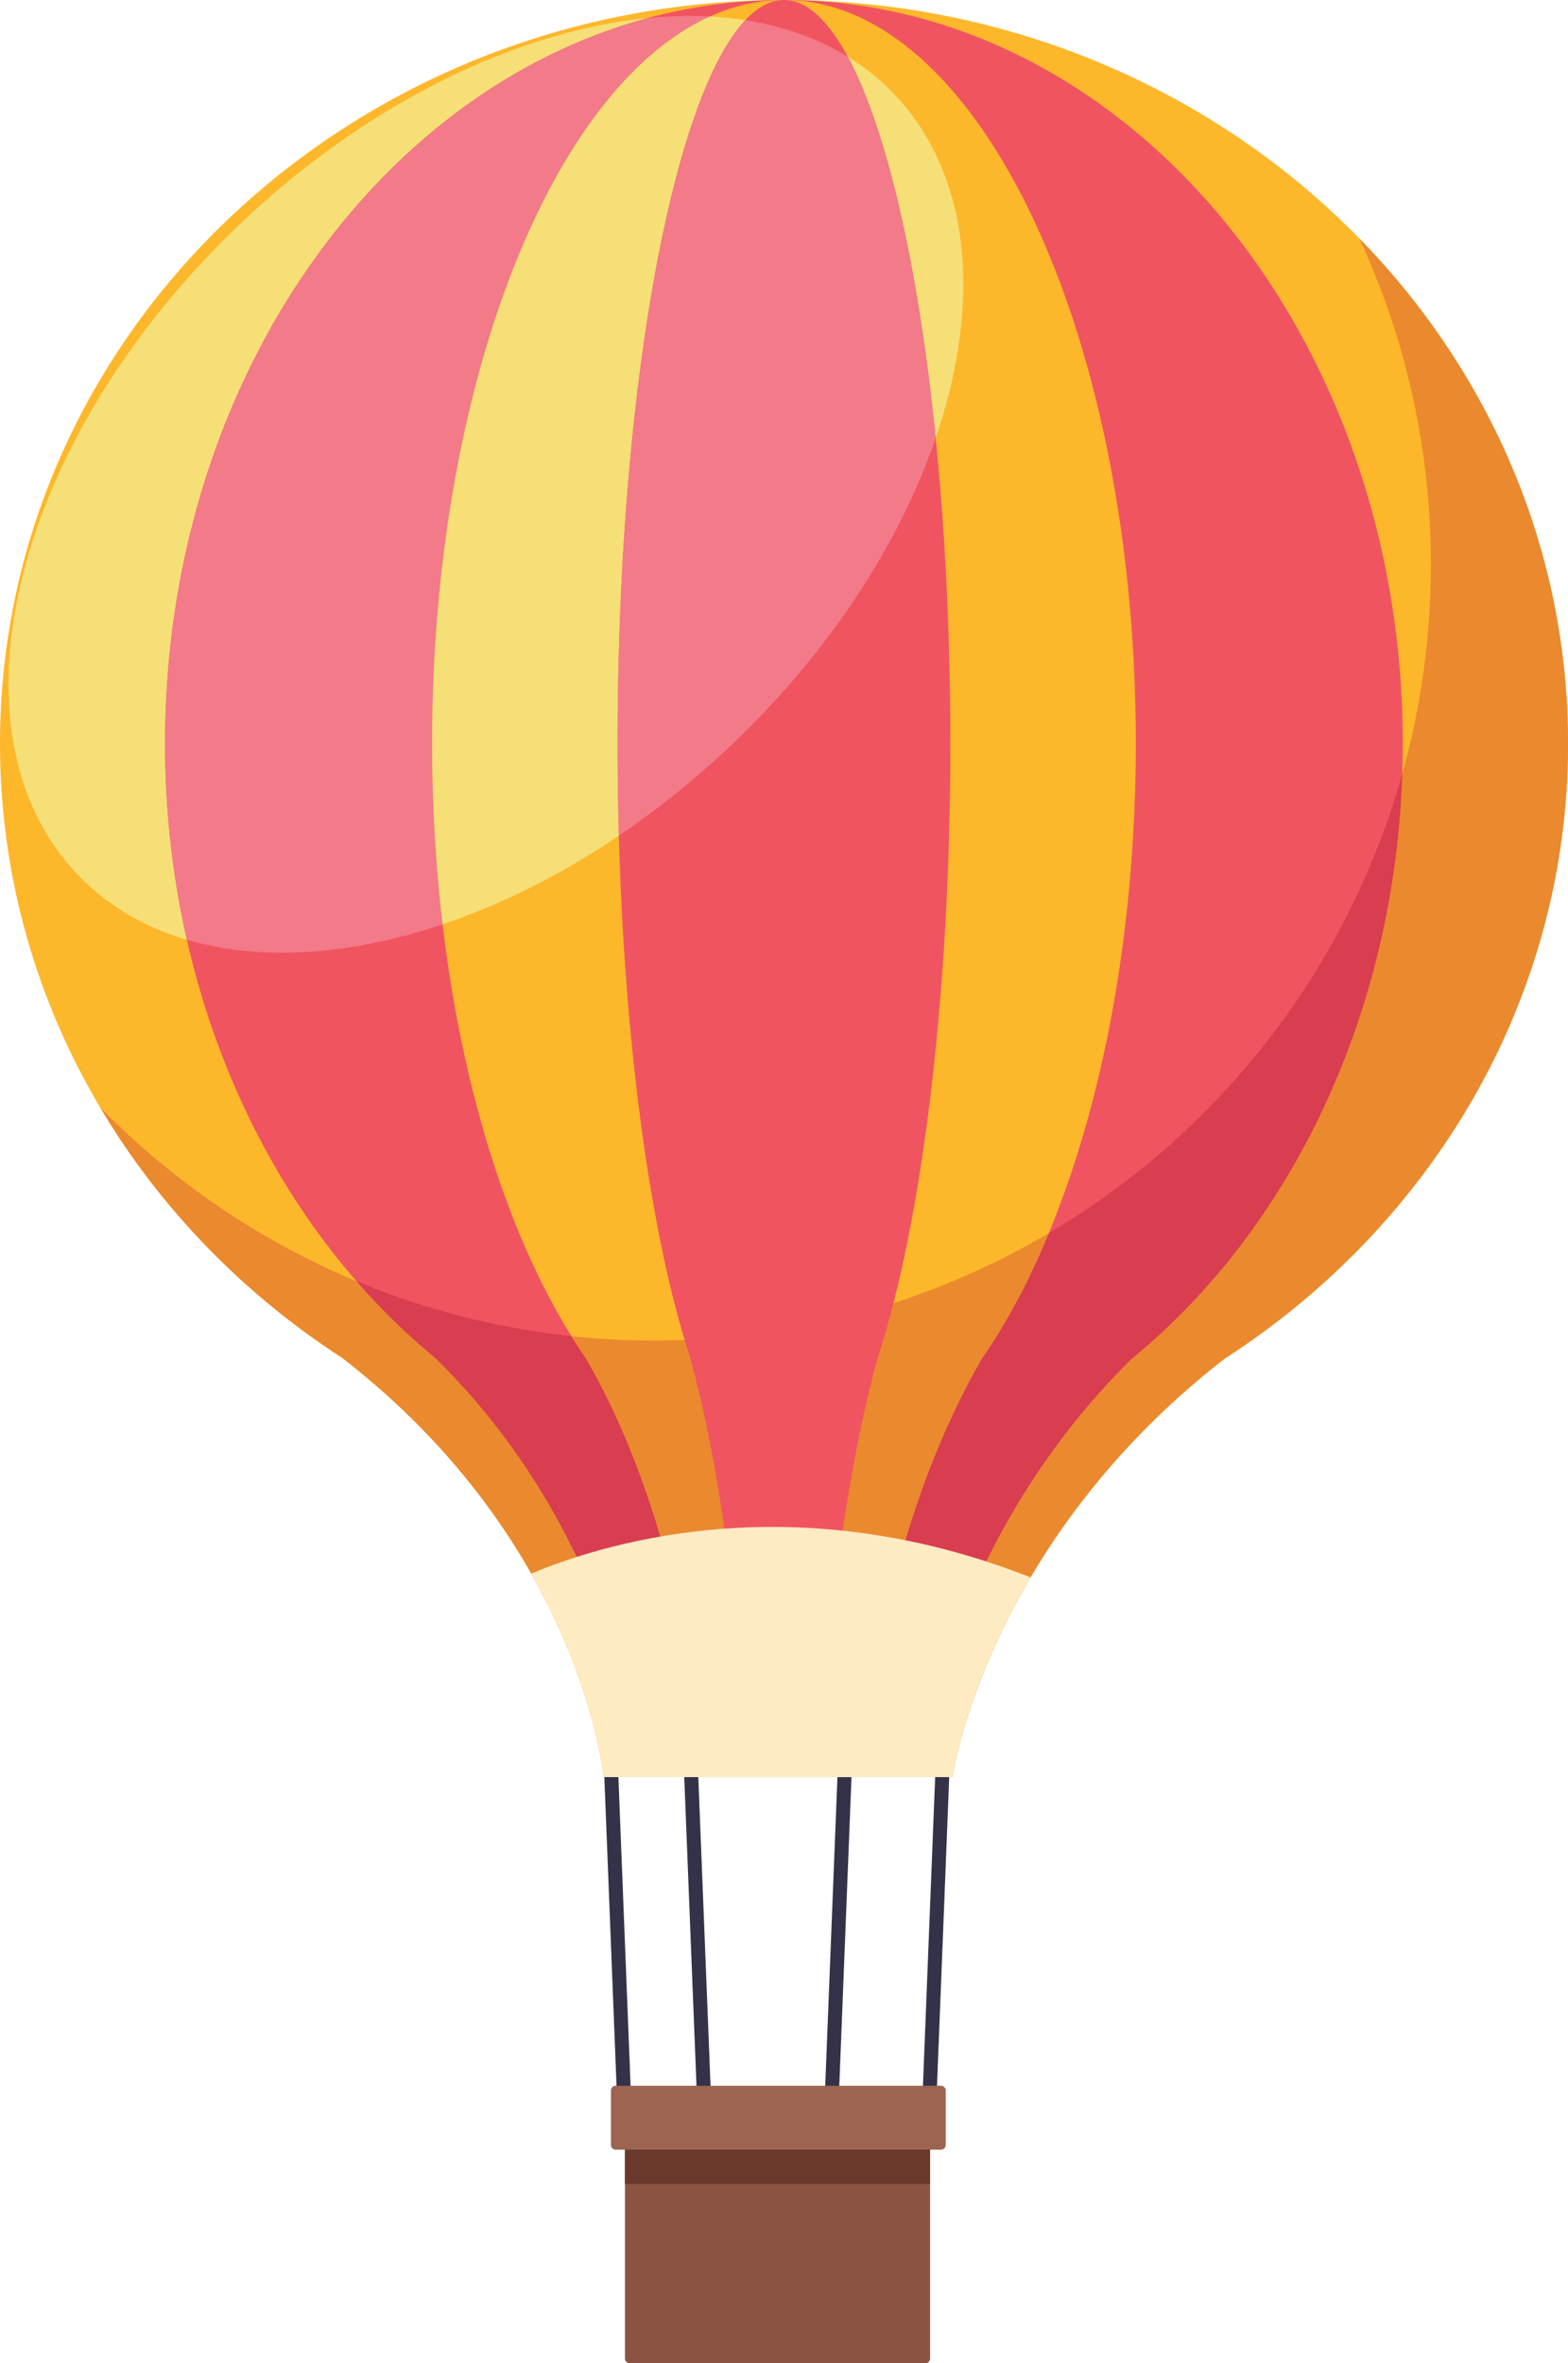
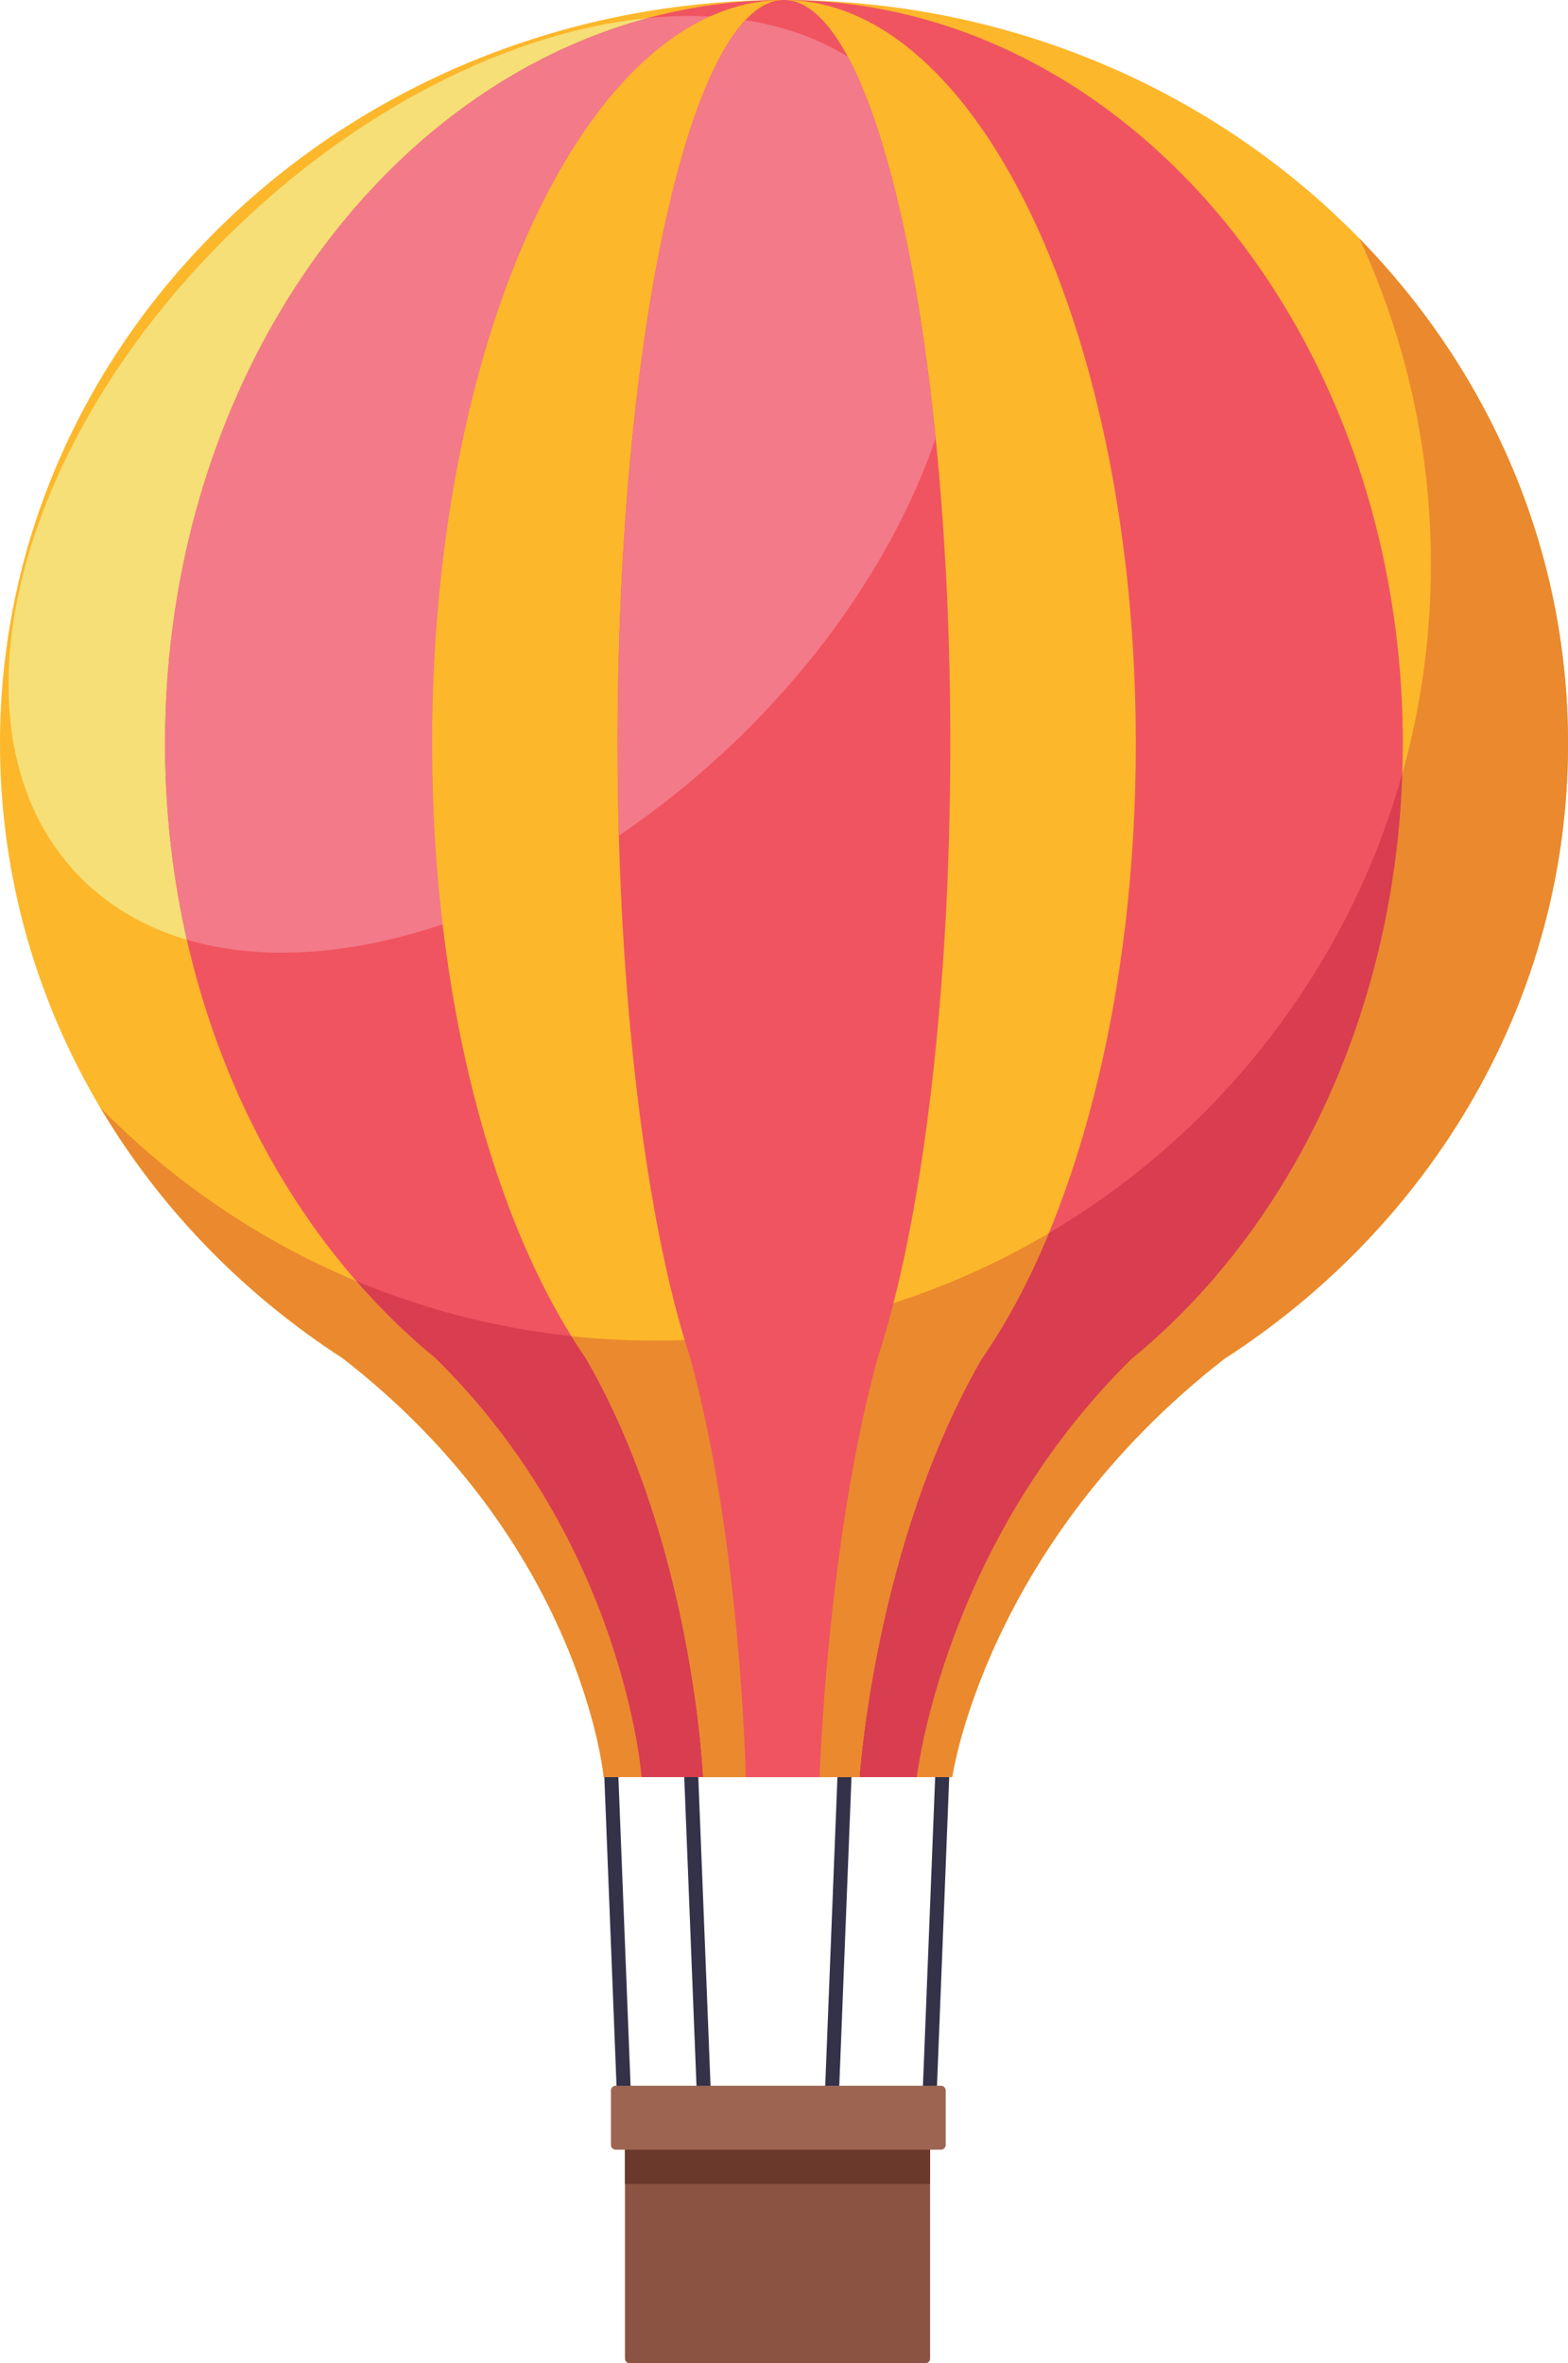
<svg xmlns="http://www.w3.org/2000/svg" id="_Слой_2" viewBox="0 0 398.52 600.55">
  <defs>
    <style>.cls-1{fill:#6a392c;}.cls-2{fill:#f5df76;}.cls-3{fill:#d83d50;}.cls-4{fill:none;stroke:#333248;stroke-miterlimit:10;stroke-width:3.57px;}.cls-5{fill:#fdb72b;}.cls-6{fill:#9d6551;}.cls-7{fill:#ea892e;}.cls-8{fill:#ffebc2;}.cls-9{fill:#8b5442;}.cls-10{fill:#f37a88;}.cls-11{fill:#f05460;}</style>
  </defs>
  <g id="Capa_1">
    <g>
      <line class="cls-4" x1="155.29" y1="449.23" x2="158.84" y2="539.14" />
      <line class="cls-4" x1="175.55" y1="448.04" x2="179.12" y2="537.96" />
      <line class="cls-4" x1="214.77" y1="448.04" x2="211.21" y2="537.96" />
      <line class="cls-4" x1="239.56" y1="449.23" x2="236" y2="539.14" />
      <g>
        <path class="cls-5" d="M398.52,188.96C398.52,84.6,309.3,0,199.25,0S0,84.6,0,188.96c0,64.91,34.51,122.16,87.07,156.18h0c60.94,47.23,66.37,106.46,66.37,106.46h88.57s8.44-59.06,69.15-106.27c52.72-34,87.37-91.34,87.37-156.37Z" />
        <path class="cls-2" d="M186.38,188.86c-57.3,54.78-131.9,69.73-166.64,33.4C-14.99,185.92,3.32,112.07,60.62,57.29,117.92,2.52,192.52-12.44,227.26,23.89c34.73,36.33,16.42,110.18-40.87,164.96Z" />
        <path class="cls-7" d="M345.52,60.65c11.65,25.17,18.16,53.2,18.16,82.75,0,108.95-88.33,197.27-197.29,197.27-55.2,0-105.09-22.68-140.9-59.22,15.11,25.46,36.24,47.28,61.58,63.68,60.94,47.23,66.37,106.46,66.37,106.46h88.57s8.44-59.06,69.15-106.27c52.72-34,87.37-91.34,87.37-156.37,0-49.54-20.12-94.61-53-128.31Z" />
        <path class="cls-11" d="M356.54,188.96C356.54,84.6,286.12,0,199.25,0S41.96,84.6,41.96,188.96c0,64.91,27.25,122.16,68.74,156.18h0c48.1,47.23,52.38,106.46,52.38,106.46h69.92s6.65-59.06,54.57-106.27c41.62-34,68.96-91.34,68.96-156.37Z" />
        <path class="cls-10" d="M227.26,23.89c-14.98-15.66-37.37-21.79-62.59-19.3C94.44,23.52,41.96,98.88,41.96,188.96c0,17.26,1.95,33.97,5.54,49.85,38.64,11.38,94.05-7.11,138.87-49.95,57.29-54.78,75.6-128.63,40.87-164.96Z" />
        <path class="cls-3" d="M356.4,196.63c-23.23,83.09-99.5,144.04-190.01,144.04-26.84,0-52.43-5.38-75.76-15.09,6.23,7.15,12.93,13.7,20.07,19.55,48.1,47.23,52.38,106.46,52.38,106.46h69.92s6.65-59.06,54.57-106.27c39.97-32.65,66.76-86.85,68.82-148.7Z" />
        <path class="cls-5" d="M288.68,188.96C288.68,84.6,248.64,0,199.25,0S109.83,84.6,109.83,188.96c0,64.91,15.49,122.16,39.08,156.18h0c27.34,47.23,29.79,106.46,29.79,106.46h39.74s3.8-59.06,31.03-106.27c23.67-34,39.21-91.34,39.21-156.37Z" />
-         <path class="cls-2" d="M227.26,23.89c-11.77-12.3-28.1-18.71-46.8-19.7-40.35,18.24-70.63,94.03-70.63,184.77,0,15.84,.94,31.23,2.67,45.93,24.94-8.4,50.82-23.99,73.88-46.04,57.29-54.78,75.6-128.63,40.87-164.96Z" />
        <path class="cls-7" d="M266.54,313.4c-29.36,17.32-63.59,27.28-100.14,27.28-7.13,0-14.19-.38-21.14-1.12,1.2,1.92,2.42,3.79,3.66,5.59,27.34,47.23,29.79,106.46,29.79,106.46h39.74s3.8-59.06,31.03-106.27c6.33-9.07,12.05-19.83,17.07-31.93Z" />
        <path class="cls-11" d="M241.53,188.96C241.53,84.6,222.6,0,199.25,0s-42.28,84.6-42.28,188.96c0,64.91,7.32,122.16,18.48,156.18h0c12.93,47.23,14.09,106.46,14.09,106.46h18.77s1.8-59.06,14.68-106.27c11.18-34,18.54-91.34,18.54-156.37Z" />
        <path class="cls-10" d="M215.47,14.4c-7.68-4.72-16.46-7.78-26.03-9.27-18.61,19.79-32.46,94.57-32.46,183.83,0,7.92,.12,15.72,.33,23.38,9.98-6.75,19.76-14.58,29.08-23.48,24.89-23.78,42.39-51.16,51.42-77.51-4.41-43.68-12.42-78.52-22.34-96.95Z" />
      </g>
-       <path class="cls-8" d="M135.01,399.88c16.31,28.75,18.42,51.72,18.42,51.72h88.57s3.22-22.46,19.92-50.76c-58.63-23.08-106.04-9.63-126.91-.96Z" />
      <g>
        <path class="cls-9" d="M236.39,599.36c0,.66-.53,1.2-1.18,1.2h-75.18c-.65,0-1.19-.54-1.19-1.2v-65.75c0-.66,.54-1.19,1.19-1.19h75.18c.65,0,1.18,.53,1.18,1.19v65.75Z" />
        <path class="cls-1" d="M236.39,555v-21.39c0-.66-.53-1.19-1.18-1.19h-75.18c-.65,0-1.19,.53-1.19,1.19v21.39h77.55Z" />
        <path class="cls-6" d="M240.36,545.09c0,.66-.54,1.19-1.19,1.19h-82.71c-.64,0-1.18-.53-1.18-1.19v-13.86c0-.65,.53-1.19,1.18-1.19h82.71c.65,0,1.19,.54,1.19,1.19v13.86Z" />
      </g>
    </g>
  </g>
</svg>